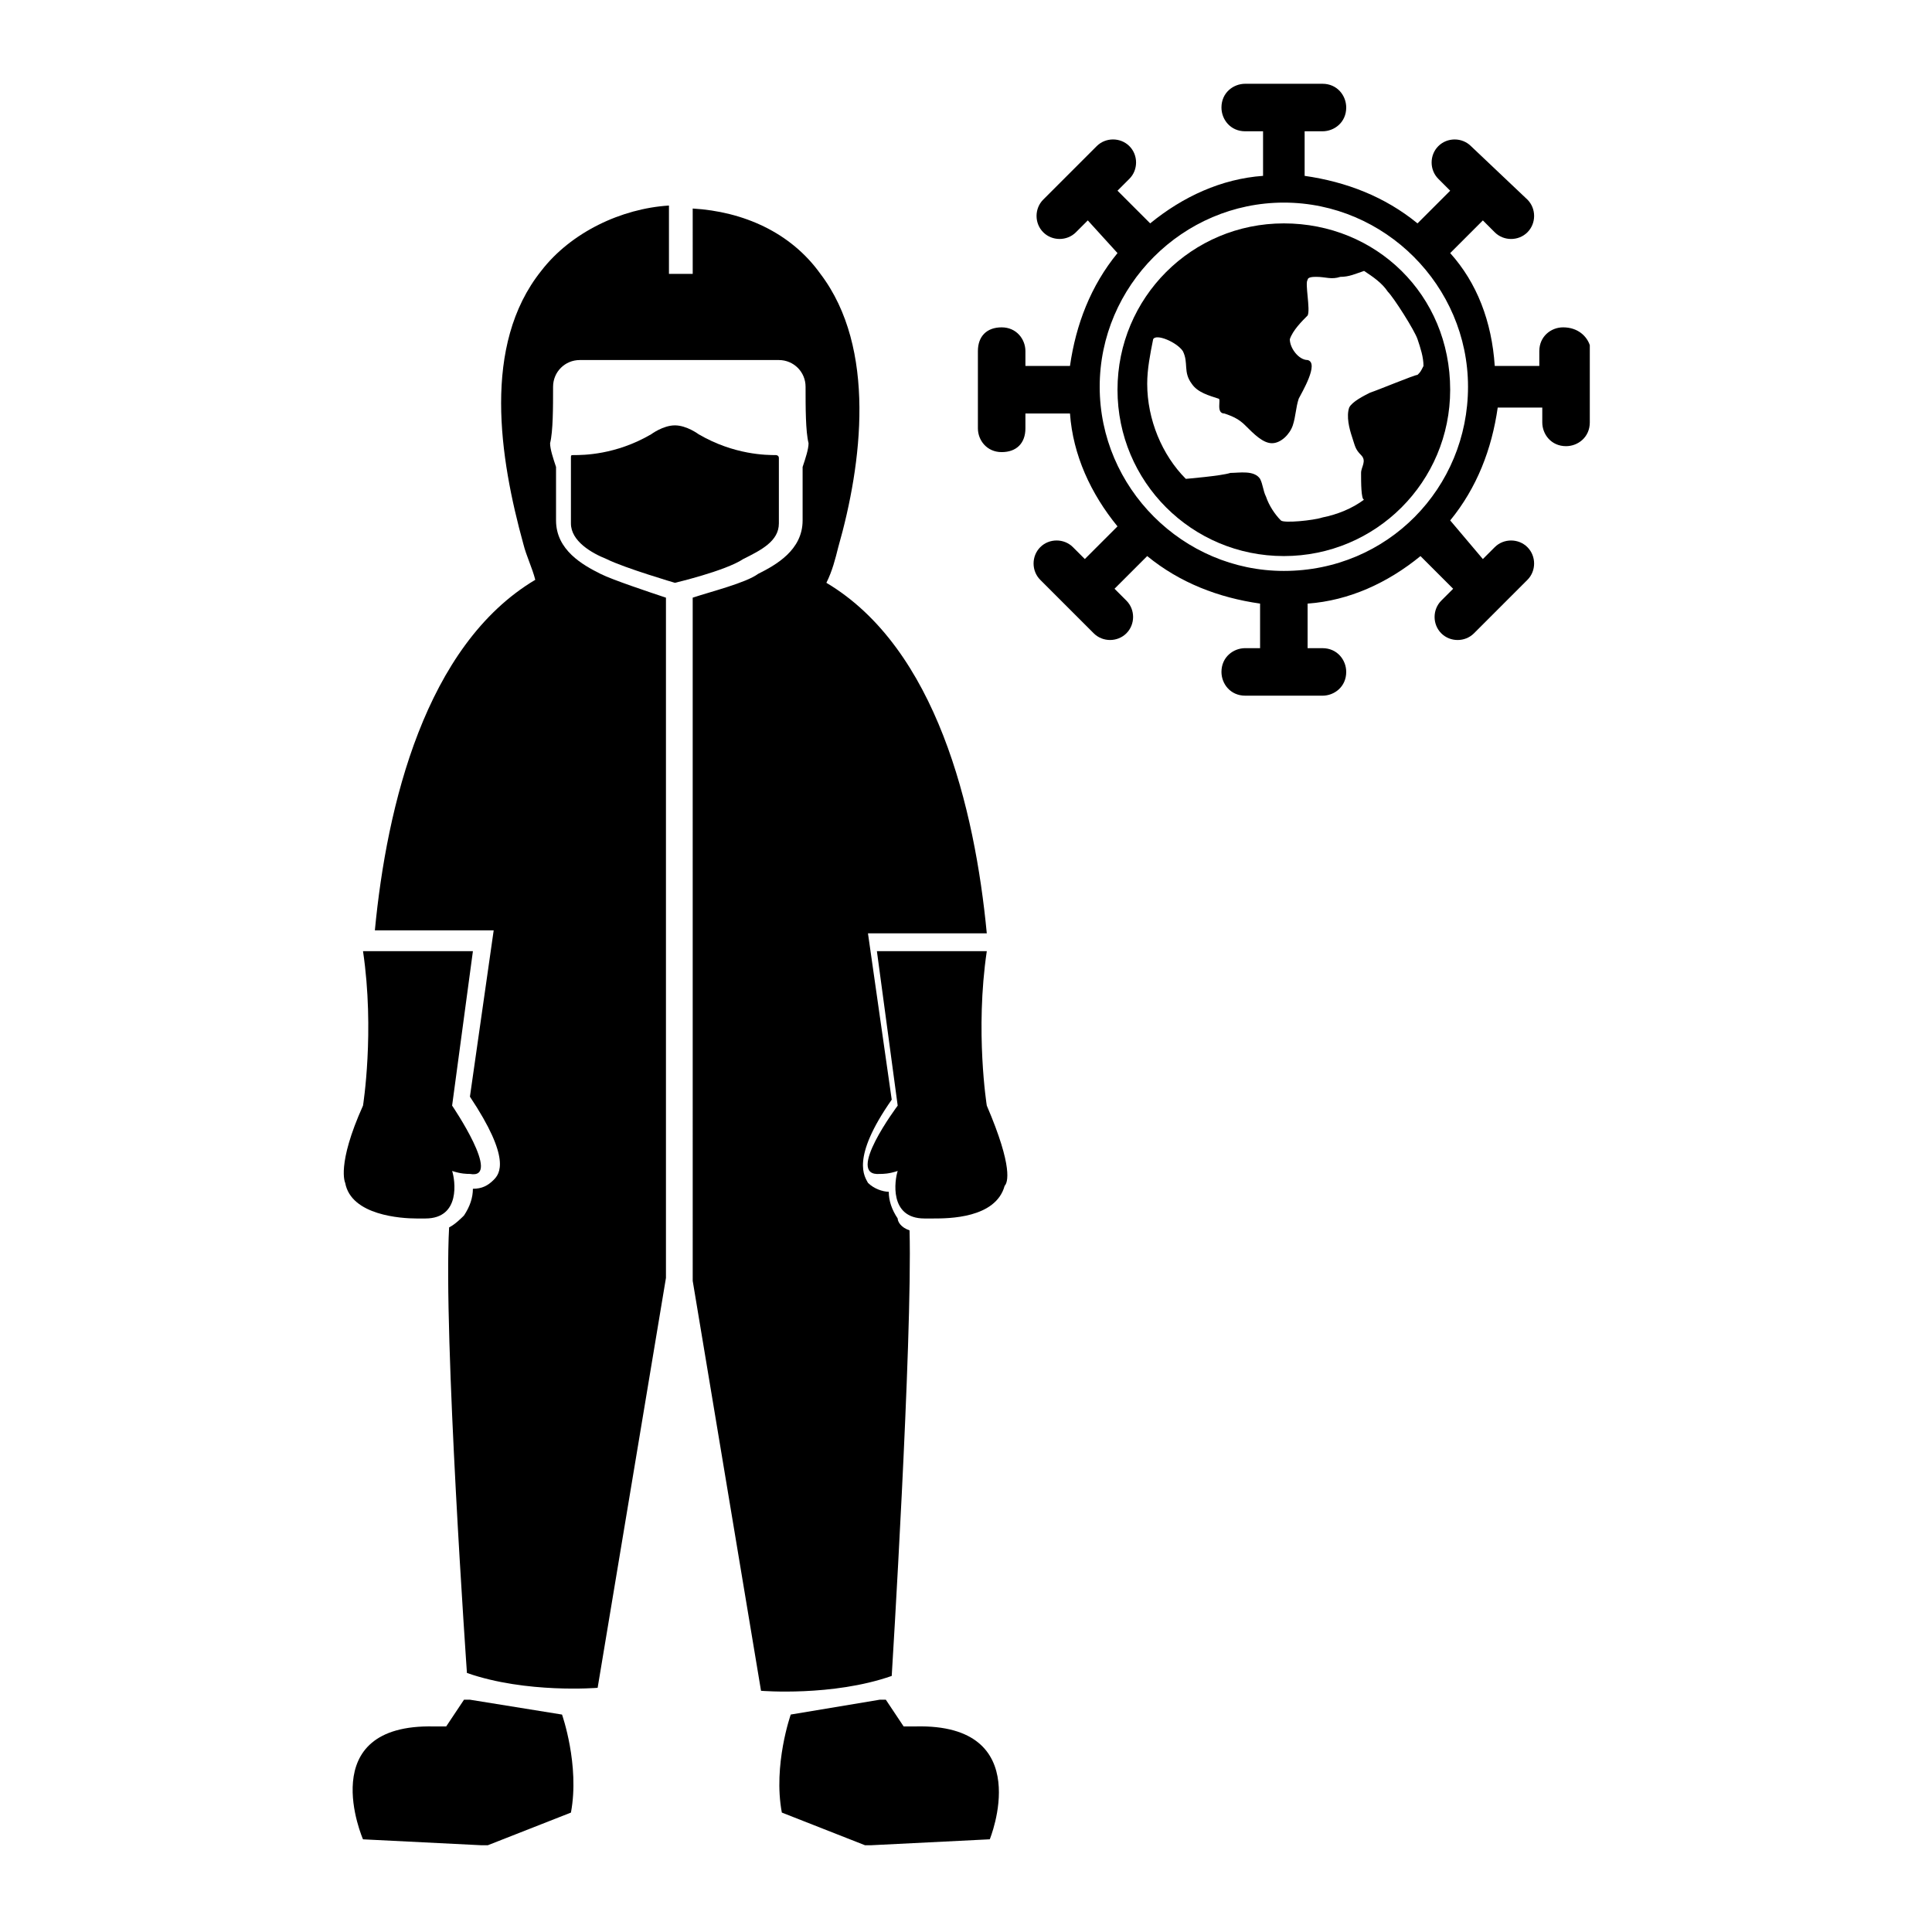
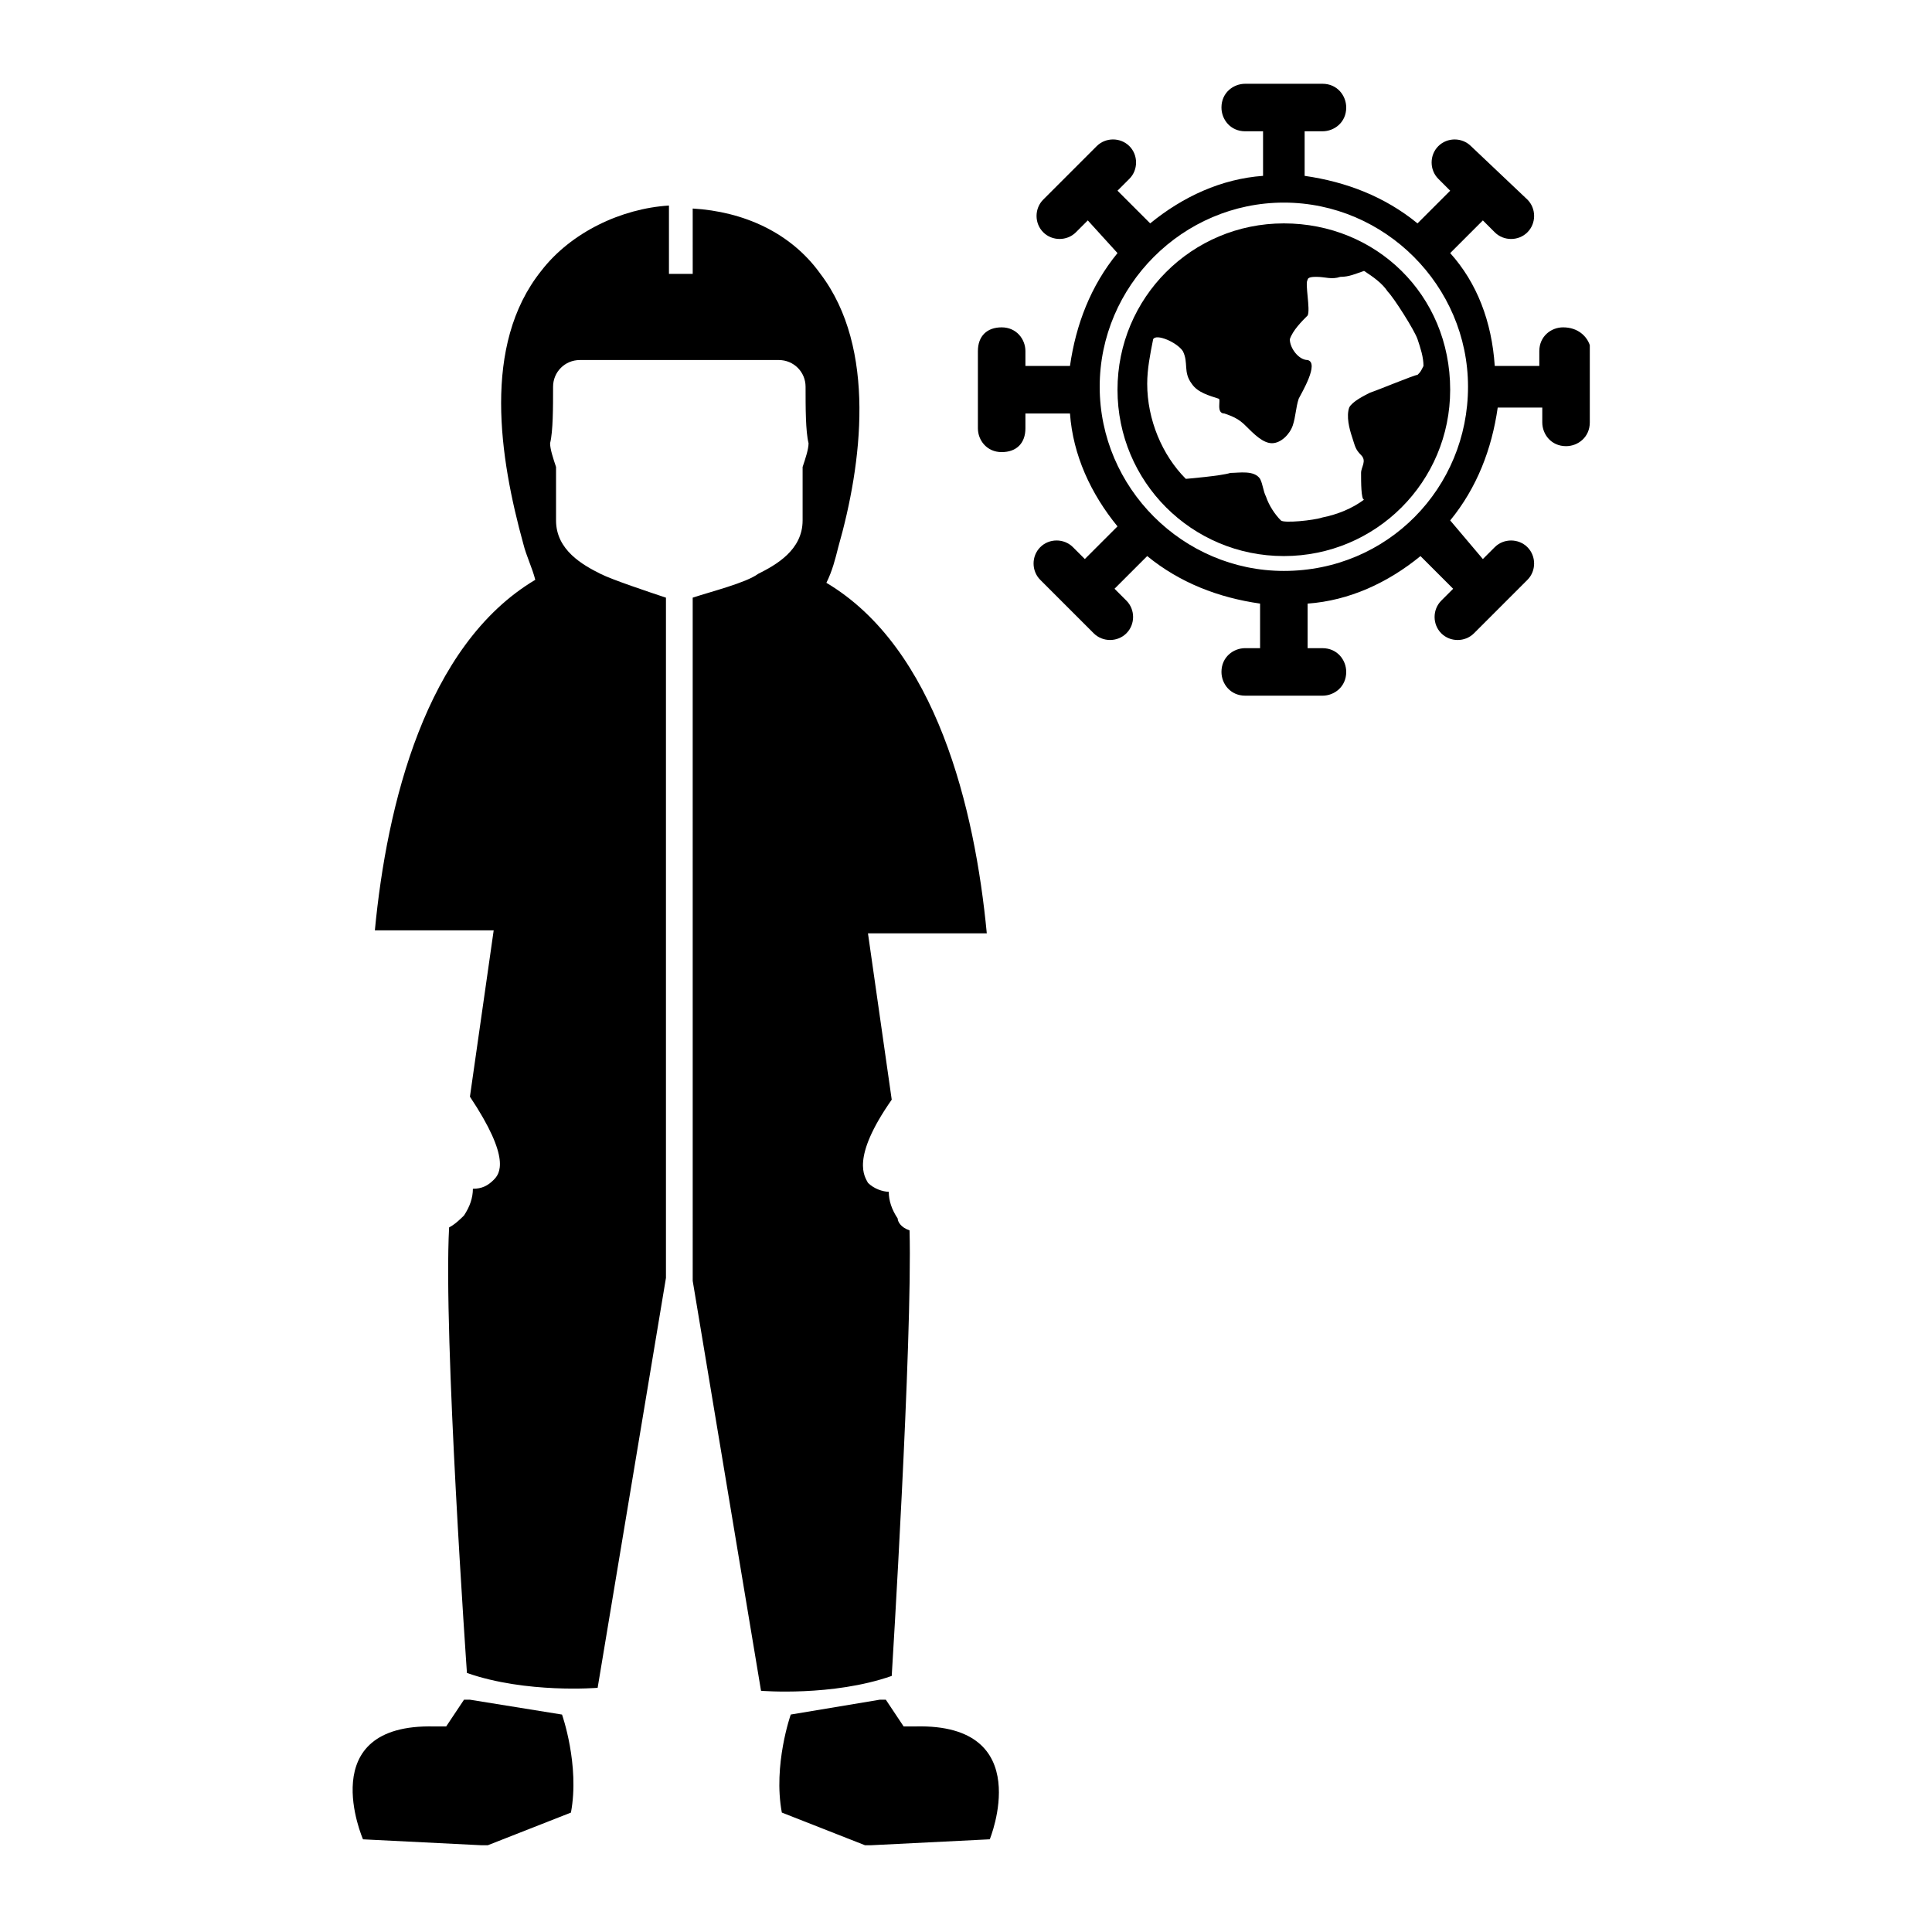
<svg xmlns="http://www.w3.org/2000/svg" fill="#000000" width="800px" height="800px" version="1.1" viewBox="144 144 512 512">
  <g>
    <path d="m558.23 230.75c-3.148 0-6.297 2.363-6.297 6.297v3.938h-11.809c-0.789-11.809-4.723-22.043-11.809-29.914l8.66-8.66 3.148 3.148c2.363 2.363 6.297 2.363 8.66 0 2.363-2.363 2.363-6.297 0-8.66l-14.957-14.168c-2.363-2.363-6.297-2.363-8.66 0-2.363 2.363-2.363 6.297 0 8.66l3.148 3.148-8.66 8.66c-8.66-7.086-18.895-11.02-29.914-12.594v-11.812h4.723c3.148 0 6.297-2.363 6.297-6.297 0-3.148-2.363-6.297-6.297-6.297h-20.469c-3.148 0-6.297 2.363-6.297 6.297 0 3.148 2.363 6.297 6.297 6.297h4.727v11.809c-11.02 0.789-21.254 5.512-29.914 12.594l-8.66-8.66 3.148-3.148c2.363-2.363 2.363-6.297 0-8.66-2.363-2.363-6.297-2.363-8.66 0l-14.168 14.168c-2.363 2.363-2.363 6.297 0 8.66 2.363 2.363 6.297 2.363 8.66 0l3.148-3.148 7.871 8.664c-7.086 8.66-11.02 18.895-12.594 29.914h-11.809v-3.938c0-3.148-2.363-6.297-6.297-6.297-3.938 0-6.297 2.363-6.297 6.297v20.469c0 3.148 2.363 6.297 6.297 6.297 3.938 0 6.297-2.363 6.297-6.297v-3.938h11.809c0.789 11.02 5.512 21.254 12.594 29.914l-8.66 8.66-3.148-3.148c-2.363-2.363-6.297-2.363-8.66 0-2.363 2.363-2.363 6.297 0 8.66l14.168 14.168c2.363 2.363 6.297 2.363 8.66 0 2.363-2.363 2.363-6.297 0-8.66l-3.148-3.148 8.66-8.66c8.66 7.086 18.895 11.02 29.914 12.594v11.809h-3.938c-3.148 0-6.297 2.363-6.297 6.297 0 3.148 2.363 6.297 6.297 6.297l20.469 0.004c3.148 0 6.297-2.363 6.297-6.297 0-3.148-2.363-6.297-6.297-6.297h-3.938v-11.809c11.02-0.789 21.254-5.512 29.914-12.594l8.66 8.66-3.148 3.148c-2.363 2.363-2.363 6.297 0 8.66 2.363 2.363 6.297 2.363 8.66 0l14.168-14.168c2.363-2.363 2.363-6.297 0-8.66-2.363-2.363-6.297-2.363-8.66 0l-3.148 3.148-8.656-10.238c7.086-8.66 11.02-18.895 12.594-29.914h11.809v3.938c0 3.148 2.363 6.297 6.297 6.297 3.148 0 6.297-2.363 6.297-6.297v-20.469c-0.785-2.359-3.144-4.723-7.082-4.723zm-73.996 64.551c-26.766 0-48.805-22.043-48.805-48.805 0-26.766 22.043-48.805 48.805-48.805 26.766 0 48.805 22.043 48.805 48.805 0 26.762-21.254 48.805-48.805 48.805z" />
    <path d="m484.23 203.2c-24.402 0-44.082 19.68-44.082 44.082s19.68 44.082 44.082 44.082c24.402 0 44.082-19.68 44.082-44.082 0-25.191-19.68-44.082-44.082-44.082zm35.422 40.145c-0.789 0-10.234 3.938-12.594 4.723-1.574 0.789-4.723 2.363-5.512 3.938-0.789 2.363 0 5.512 0.789 7.871 0.789 2.363 0.789 3.148 2.363 4.723 1.574 1.574 0 3.148 0 4.723 0 2.363 0 7.086 0.789 7.086-3.148 2.363-7.086 3.938-11.02 4.723-2.363 0.789-10.234 1.574-11.02 0.789-1.574-1.574-3.148-3.938-3.938-6.297-0.789-1.574-0.789-3.148-1.574-4.723-1.574-2.363-5.512-1.574-7.871-1.574-2.363 0.789-11.809 1.574-11.809 1.574-6.297-6.297-10.234-15.742-10.234-25.191 0-3.938 0.789-7.871 1.574-11.809 0.789-1.574 6.297 0.789 7.871 3.148 1.574 3.148 0 5.512 2.363 8.66 1.574 2.363 4.723 3.148 7.086 3.938 0.789 0-0.789 3.938 1.574 3.938 2.363 0.789 3.938 1.574 5.512 3.148 2.363 2.363 4.723 4.723 7.086 4.723 2.363 0 4.723-2.363 5.512-4.723 0.789-2.363 0.789-4.723 1.574-7.086 0.789-1.574 5.512-9.445 2.363-10.234-2.363 0-4.723-3.148-4.723-5.512 0.789-2.363 3.148-4.723 4.723-6.297 0.789-1.574-0.789-8.66 0-9.445 0-0.789 1.574-0.789 2.363-0.789 2.363 0 3.938 0.789 6.297 0 2.363 0 3.938-0.789 6.297-1.574 2.363 1.574 4.723 3.148 6.297 5.512 1.574 1.574 7.086 10.234 7.871 12.594 0.789 2.363 1.574 4.723 1.574 7.086-0.797 1.574-0.797 1.574-1.586 2.359z" />
-     <path d="m350.41 282.71v-17.32c0-0.789-0.789-0.789-0.789-0.789-2.363 0-11.02 0-20.469-5.512 0 0-3.148-2.363-6.297-2.363-3.148 0-6.297 2.363-6.297 2.363-9.445 5.512-18.105 5.512-20.469 5.512-0.789 0-0.789 0-0.789 0.789v17.32c0 4.723 5.512 7.871 9.445 9.445 4.723 2.363 18.105 6.297 18.105 6.297s13.383-3.148 18.105-6.297c4.727-2.363 9.453-4.723 9.453-9.445z" />
-     <path d="m405.51 437s-3.148-19.68 0-40.934h-29.125l5.512 40.934s-14.168 18.895-4.723 18.105c0.789 0 2.363 0 4.723-0.789-0.789 2.363-2.363 12.594 7.086 12.594h2.363c3.938 0 16.531 0 18.895-8.66 0.781-0.781 2.356-4.719-4.731-21.25z" />
    <path d="m385.04 470.06c0.789 29.125-4.723 118.08-4.723 118.08-15.742 5.512-34.637 3.938-34.637 3.938l-18.105-108.63-0.004-181.06c4.723-1.574 14.168-3.938 17.32-6.297 4.723-2.363 11.809-6.297 11.809-14.168v-14.168c0.789-2.363 1.574-4.723 1.574-6.297-0.789-3.148-0.789-9.445-0.789-14.957 0-3.938-3.148-7.086-7.086-7.086h-52.742c-3.938 0-7.086 3.148-7.086 7.086 0 5.512 0 11.809-0.789 14.957 0 1.574 0.789 3.938 1.574 6.297v14.168c0 7.871 7.086 11.809 11.809 14.168 3.148 1.574 12.594 4.723 17.32 6.297v180.27l-18.105 108.63s-18.895 1.574-34.637-3.938c0 0-6.297-89.742-4.723-118.08 1.574-0.789 3.148-2.363 3.938-3.148 1.574-2.363 2.363-4.723 2.363-7.086 2.363 0 3.938-0.789 5.512-2.363 1.574-1.574 4.723-5.512-6.297-22.043l6.297-44.082h-31.488c3.148-33.062 13.383-75.57 42.508-92.891-0.789-3.148-2.363-6.297-3.148-9.445-6.297-22.828-11.02-52.742 4.723-72.422 7.871-10.234 21.254-16.531 33.852-17.32v18.105h6.297l-0.004-17.312c13.383 0.789 25.977 6.297 33.852 17.32 14.957 19.68 11.02 50.383 4.723 72.422-0.789 3.148-1.574 6.297-3.148 9.445 29.125 17.32 39.359 59.828 42.508 92.891h-31.488l6.297 44.082c-11.02 15.742-7.086 20.469-6.297 22.043 1.574 1.574 3.938 2.363 5.512 2.363 0 2.363 0.789 4.723 2.363 7.086 0 0.785 0.785 2.359 3.148 3.144z" />
    <path d="m268.54 594.44h-1.574l-4.723 7.086h-3.148c-32.273-0.789-18.895 29.914-18.895 29.914l31.488 1.574h1.574l22.043-8.66c2.363-12.594-2.363-25.977-2.363-25.977z" />
    <path d="m386.62 601.52h-3.148l-4.723-7.086h-1.574l-23.617 3.938s-4.723 13.383-2.363 25.977l22.043 8.66h1.574l31.488-1.574s12.594-30.703-19.68-29.914z" />
-     <path d="m254.37 466.91h2.363c9.445 0 7.871-10.234 7.086-12.594 2.359 0.785 3.934 0.785 4.719 0.785 8.66 1.574-4.723-18.105-4.723-18.105l5.512-40.934h-29.125c3.148 21.254 0 40.934 0 40.934-7.086 15.742-4.723 20.469-4.723 20.469 1.57 8.66 14.953 9.445 18.891 9.445z" />
  </g>
</svg>